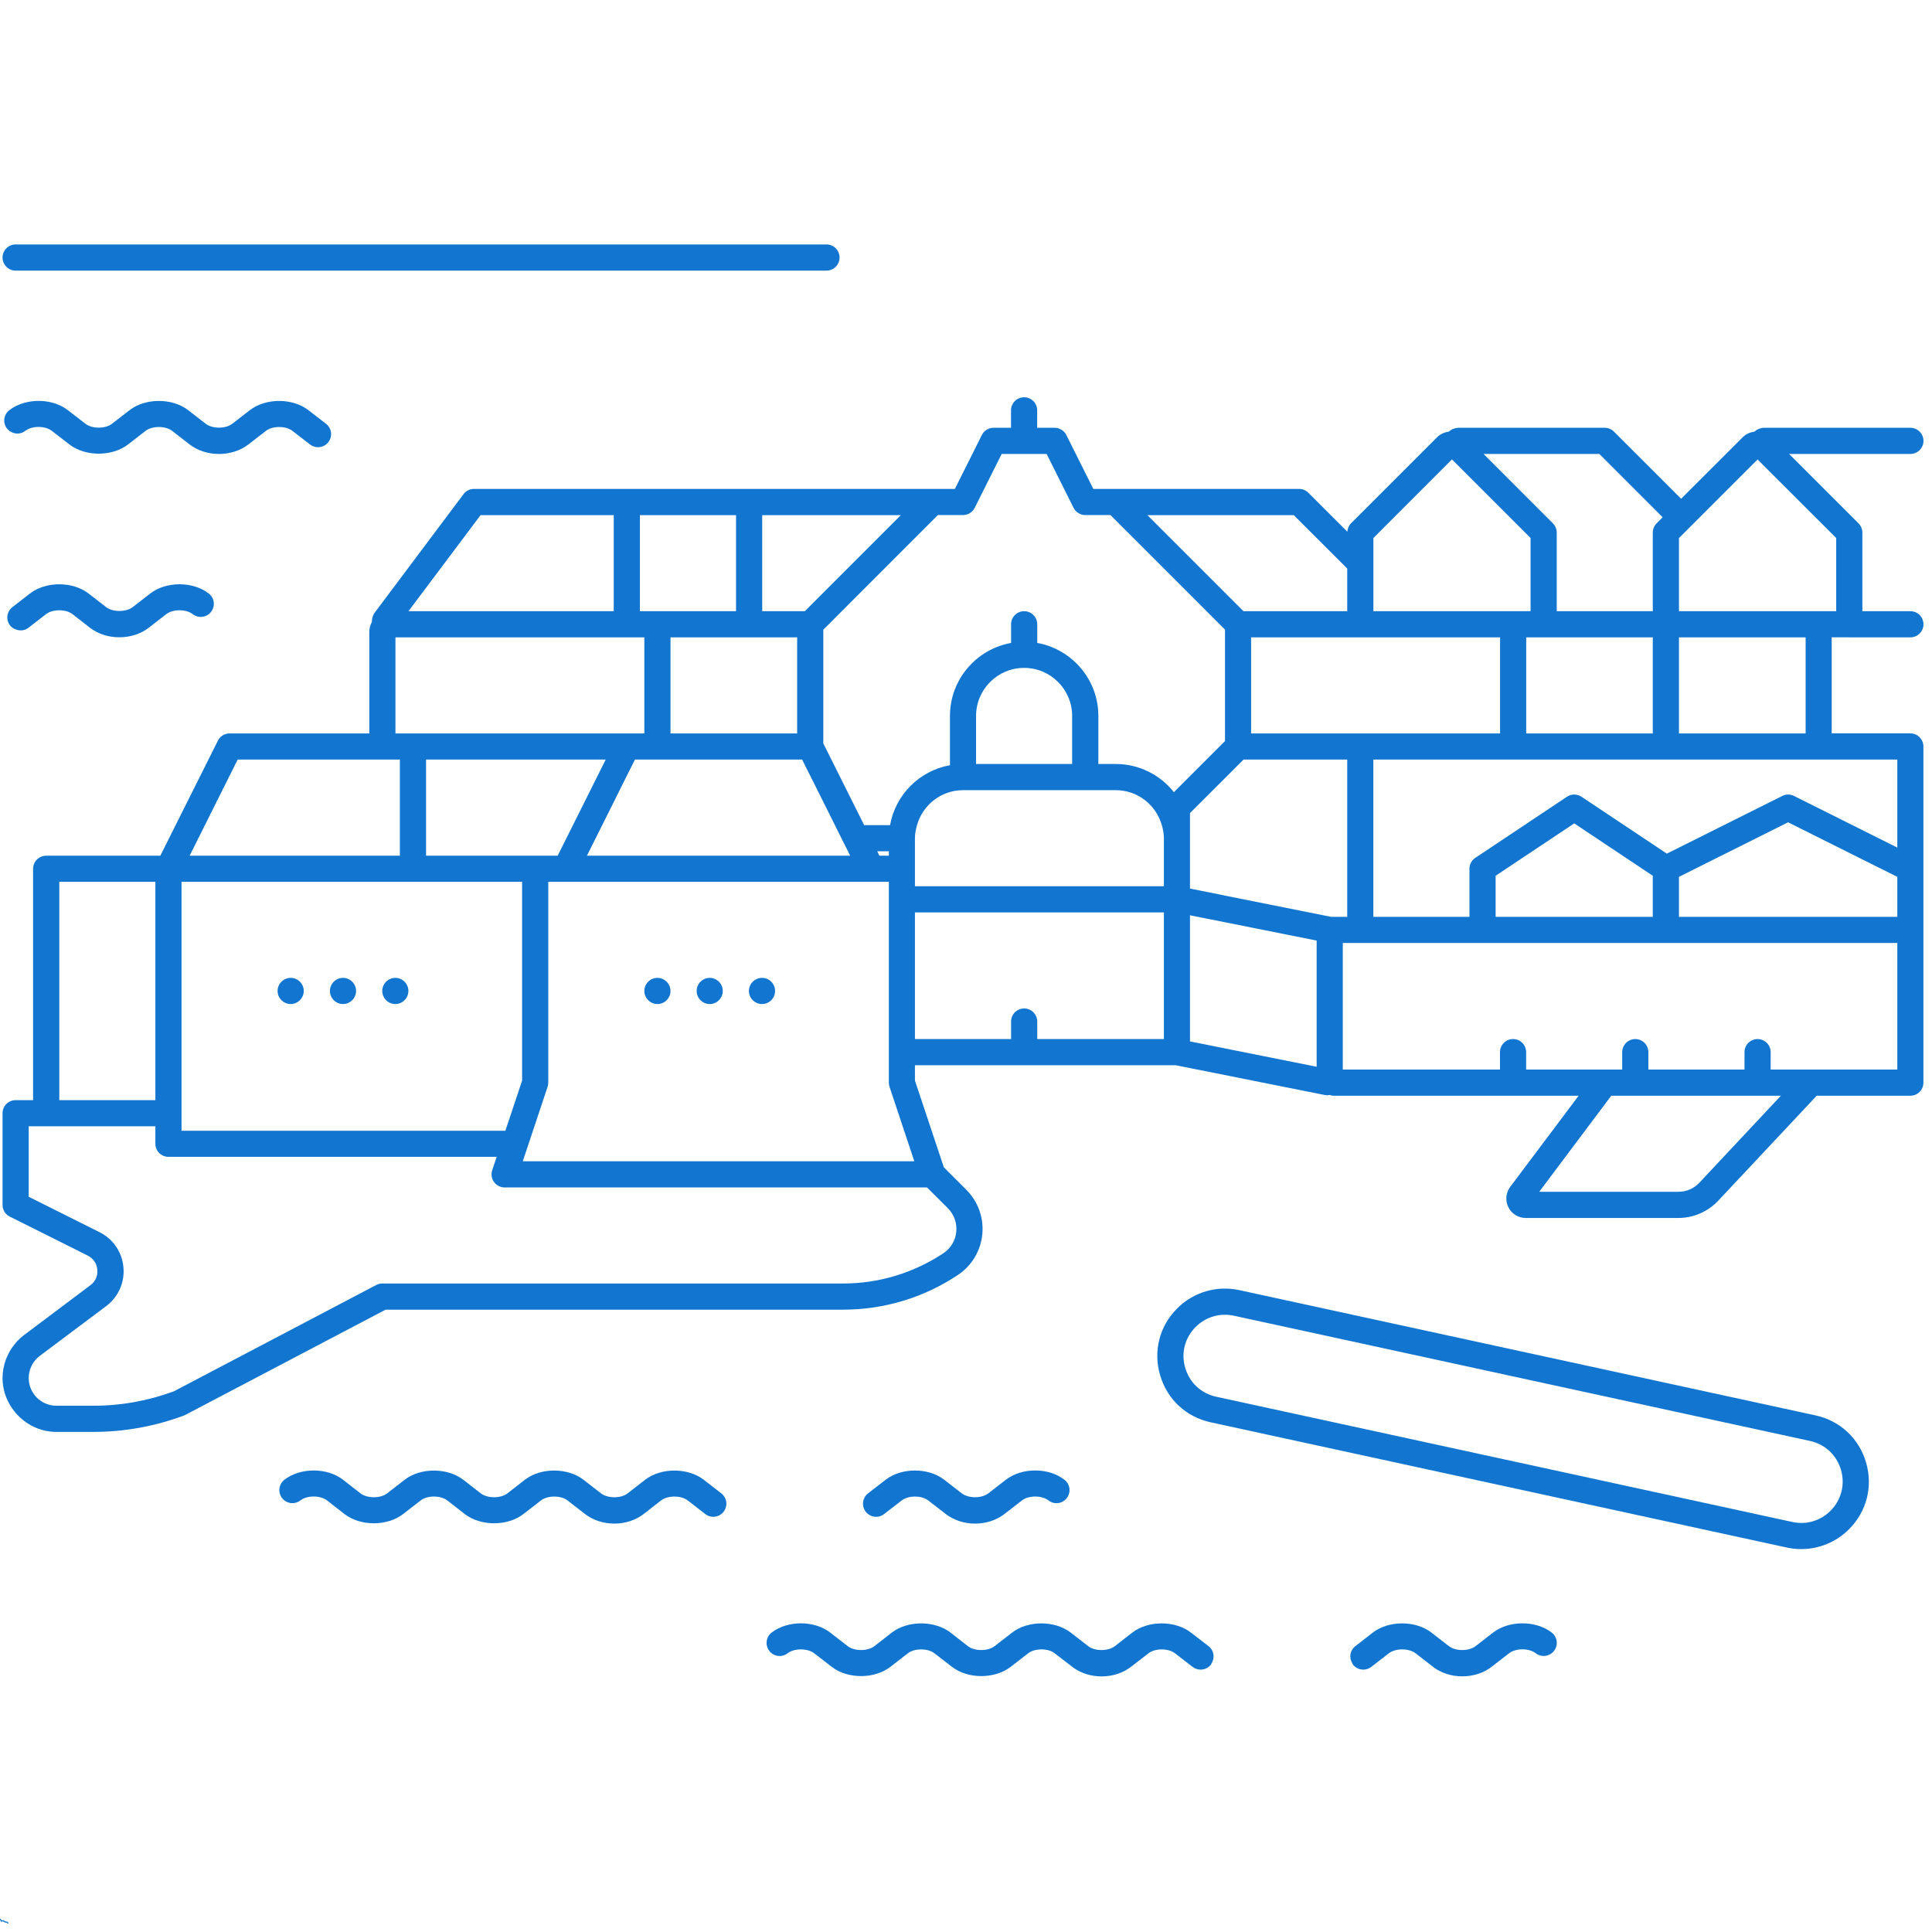
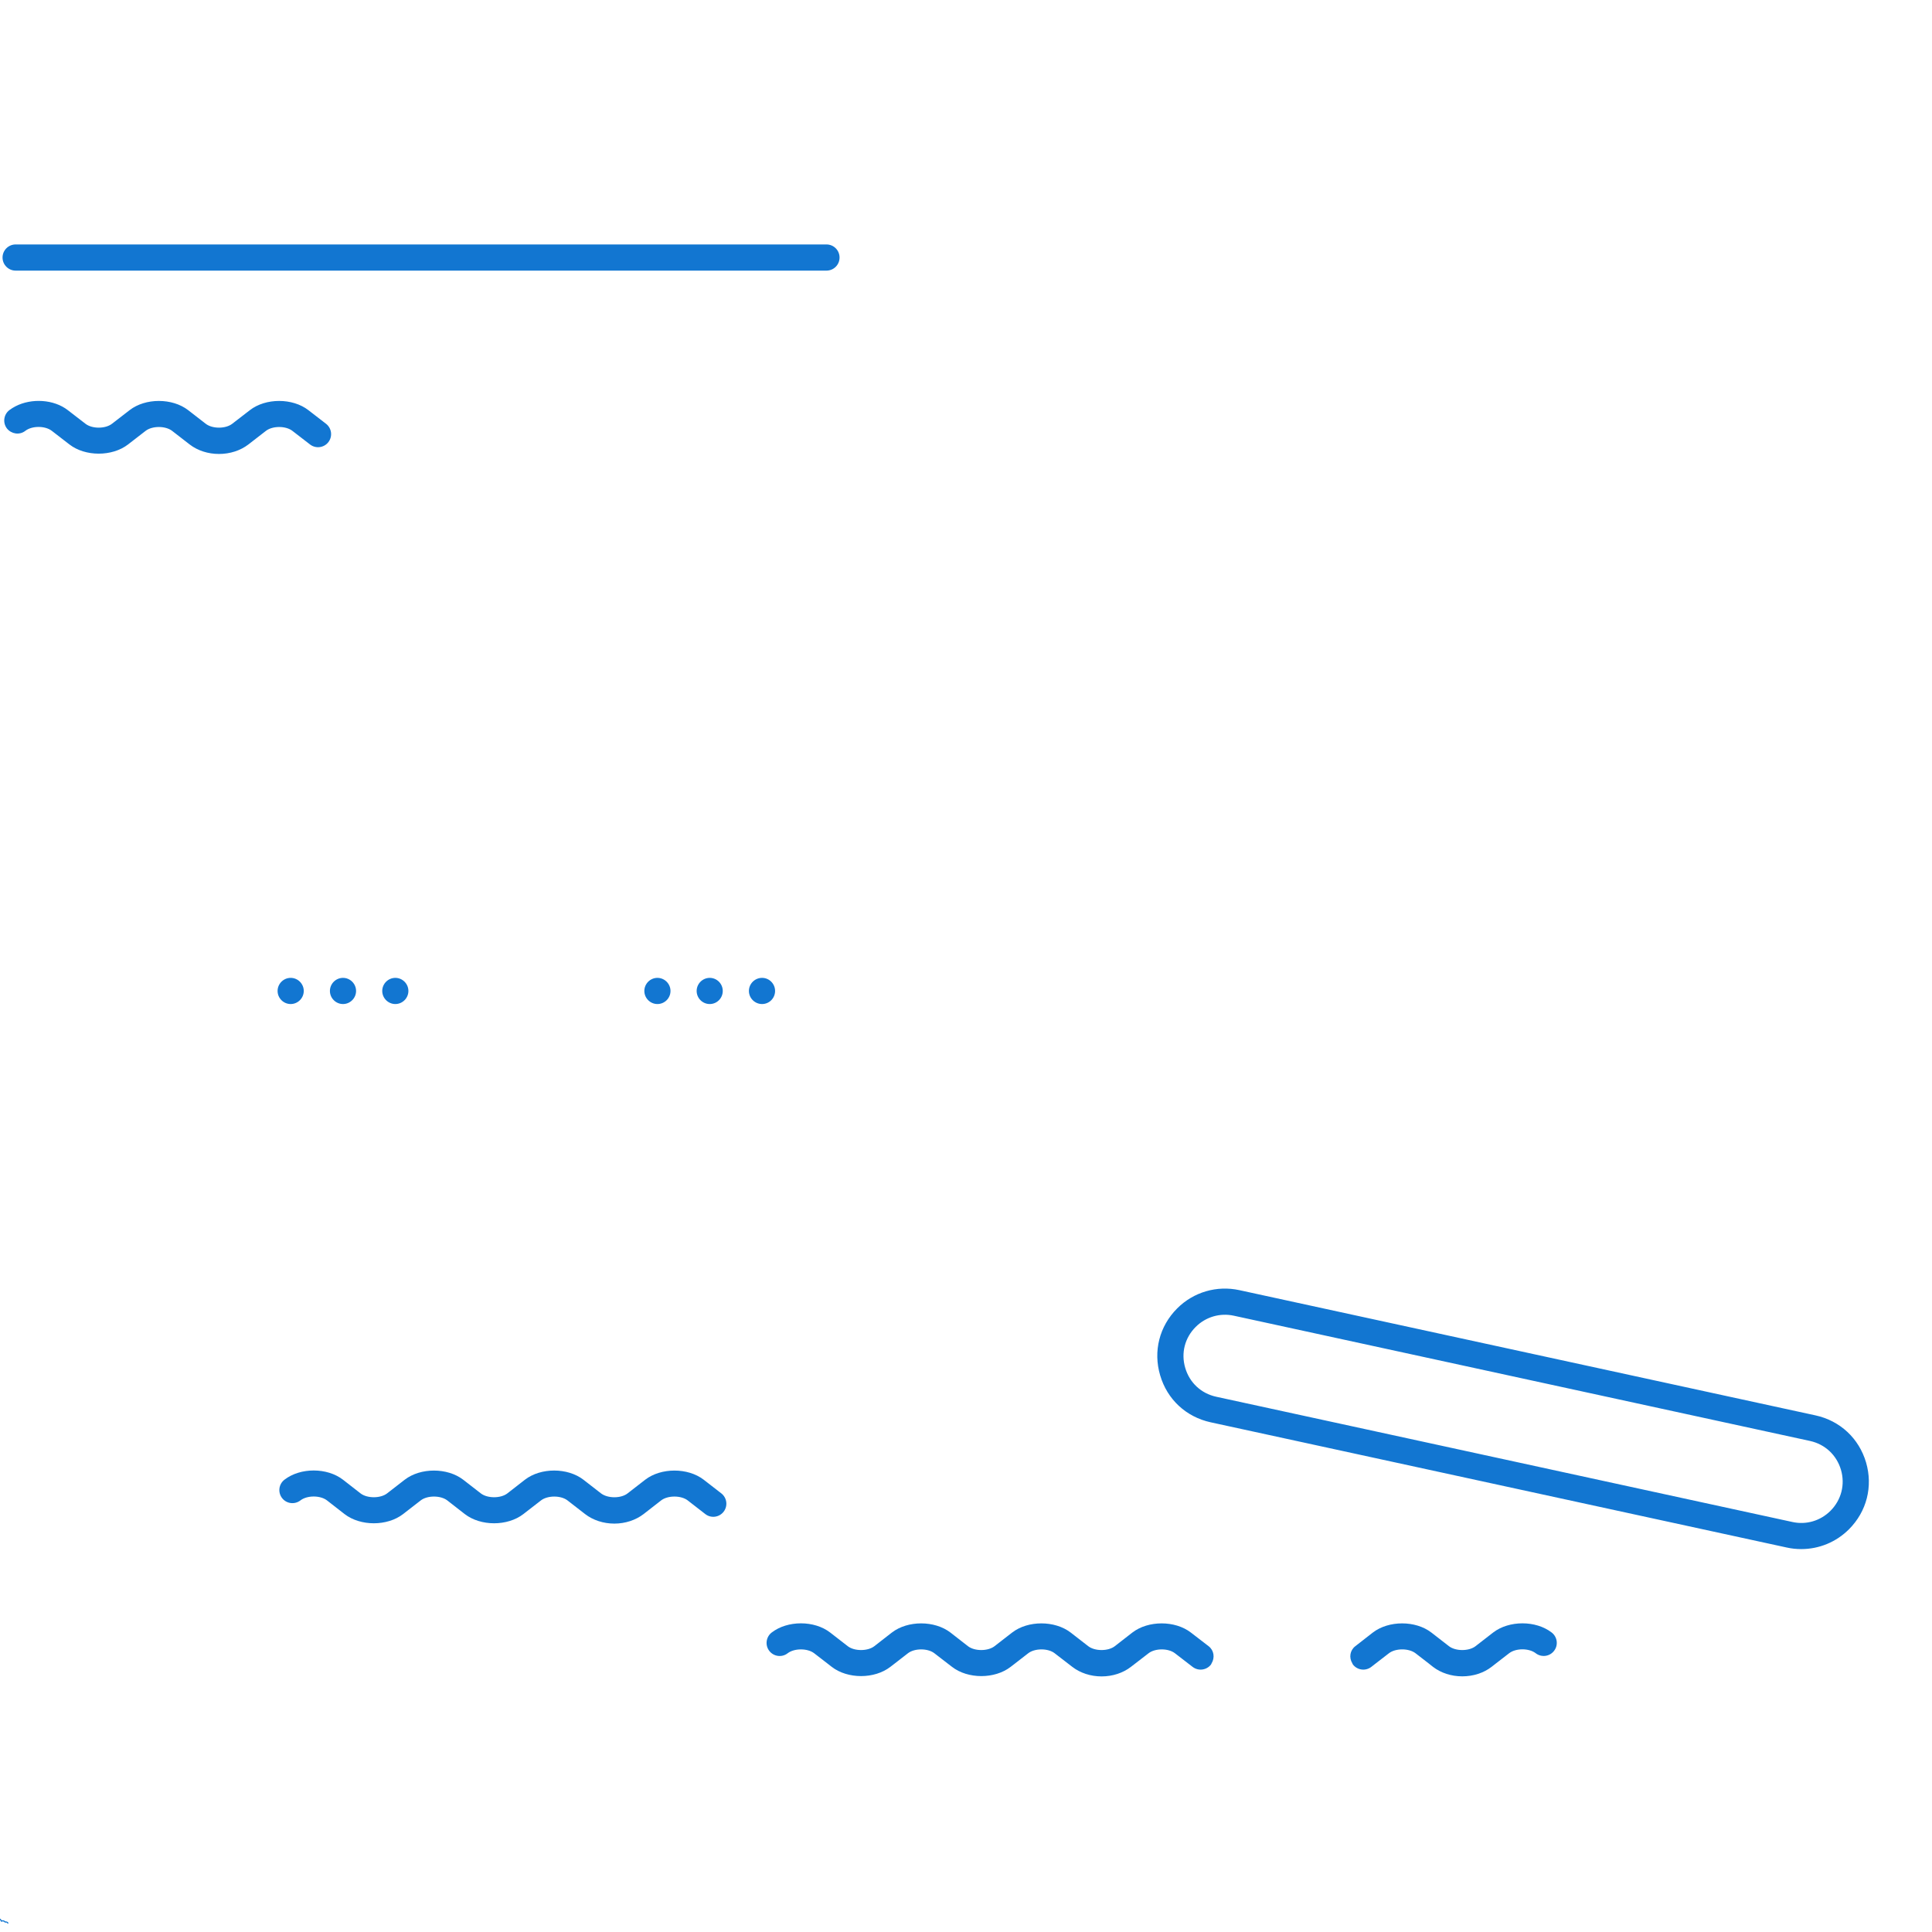
<svg xmlns="http://www.w3.org/2000/svg" version="1.0" preserveAspectRatio="xMidYMid meet" height="150" viewBox="0 0 112.5 112.5" zoomAndPan="magnify" width="150">
  <defs>
    <clipPath id="520ff3e2a6">
      <path clip-rule="nonzero" d="M 0 111.301 L 0.934 111.301 L 0.934 112.004 L 0 112.004 Z M 0 111.301" />
    </clipPath>
    <clipPath id="c0e6e3f981">
      <path clip-rule="nonzero" d="M 0 14.211 L 49 14.211 L 49 16 L 0 16 Z M 0 14.211" />
    </clipPath>
    <clipPath id="444f334c52">
-       <path clip-rule="nonzero" d="M 0 23 L 112.004 23 L 112.004 84 L 0 84 Z M 0 23" />
-     </clipPath>
+       </clipPath>
    <clipPath id="b2bab13ba9">
      <path clip-rule="nonzero" d="M 44 94 L 71 94 L 71 97.84 L 44 97.84 Z M 44 94" />
    </clipPath>
    <clipPath id="21e68e455e">
      <path clip-rule="nonzero" d="M 78 94 L 91 94 L 91 97.84 L 78 97.84 Z M 78 94" />
    </clipPath>
  </defs>
  <g clip-path="url(#520ff3e2a6)">
    <path fill-rule="nonzero" fill-opacity="1" d="M 0.633 112.562 L 0.523 112.492 C 0.508 112.48 0.496 112.465 0.492 112.449 L 0.445 112.336 L 0.473 112.336 C 0.562 112.336 0.637 112.262 0.637 112.172 C 0.637 112.094 0.578 112.027 0.504 112.016 C 0.488 111.938 0.426 111.883 0.344 111.883 C 0.332 111.883 0.324 111.883 0.312 111.887 C 0.27 111.84 0.211 111.816 0.152 111.816 C 0.133 111.816 0.117 111.82 0.098 111.824 C 0.062 111.742 -0.02 111.688 -0.109 111.688 C -0.129 111.688 -0.152 111.691 -0.172 111.695 C -0.227 111.648 -0.293 111.621 -0.367 111.621 C -0.496 111.621 -0.605 111.707 -0.645 111.824 C -0.66 111.82 -0.676 111.816 -0.691 111.816 C -0.727 111.816 -0.762 111.828 -0.789 111.848 C -0.816 111.828 -0.852 111.816 -0.887 111.816 C -0.965 111.816 -1.031 111.875 -1.043 111.949 C -1.121 111.965 -1.176 112.027 -1.176 112.109 C -1.176 112.191 -1.113 112.262 -1.031 112.27 L -1.152 112.449 C -1.164 112.465 -1.176 112.48 -1.191 112.492 L -1.215 112.508 C -1.273 112.551 -1.305 112.621 -1.305 112.691 L -1.305 112.723 L 0.699 112.723 L 0.699 112.691 C 0.699 112.641 0.676 112.59 0.633 112.562 Z M -0.117 112.27 C -0.164 112.27 -0.207 112.305 -0.219 112.352 L -0.254 112.5 C -0.262 112.516 -0.277 112.527 -0.293 112.527 C -0.316 112.527 -0.336 112.512 -0.336 112.488 C -0.336 112.48 -0.332 112.469 -0.328 112.461 L -0.285 112.398 C -0.273 112.383 -0.27 112.367 -0.27 112.352 C -0.27 112.309 -0.309 112.27 -0.352 112.27 C -0.395 112.27 -0.43 112.293 -0.449 112.332 L -0.504 112.438 C -0.512 112.453 -0.527 112.465 -0.547 112.465 C -0.574 112.465 -0.594 112.441 -0.594 112.418 L -0.594 112.406 L -0.445 112.238 C -0.43 112.219 -0.402 112.207 -0.375 112.207 L 0.258 112.207 C 0.297 112.207 0.332 112.23 0.348 112.266 L 0.43 112.473 C 0.434 112.477 0.434 112.48 0.434 112.484 C 0.422 112.512 0.395 112.527 0.367 112.527 C 0.328 112.527 0.301 112.504 0.289 112.473 L 0.262 112.352 C 0.25 112.305 0.207 112.27 0.16 112.27 C 0.102 112.27 0.055 112.316 0.055 112.375 L 0.055 112.434 C 0.055 112.449 0.039 112.465 0.02 112.465 C 0.004 112.465 -0.012 112.449 -0.012 112.434 L -0.012 112.375 C -0.012 112.316 -0.059 112.27 -0.117 112.27 Z M -0.883 112.164 C -0.875 112.148 -0.855 112.141 -0.84 112.141 C -0.82 112.141 -0.801 112.152 -0.789 112.168 L -0.742 112.246 C -0.723 112.277 -0.699 112.305 -0.664 112.324 L -0.625 112.348 L -0.672 112.398 L -0.73 112.398 C -0.762 112.398 -0.789 112.375 -0.789 112.344 C -0.789 112.301 -0.82 112.27 -0.859 112.27 C -0.887 112.27 -0.914 112.285 -0.926 112.309 L -0.988 112.438 C -0.996 112.453 -1.012 112.465 -1.031 112.465 C -1.047 112.465 -1.062 112.457 -1.07 112.441 Z M -1.016 112.207 C -1.066 112.207 -1.113 112.16 -1.113 112.109 C -1.113 112.055 -1.066 112.012 -1.016 112.012 L -0.98 112.012 L -0.98 111.98 C -0.98 111.926 -0.938 111.883 -0.887 111.883 C -0.855 111.883 -0.832 111.895 -0.812 111.914 L -0.789 111.941 L -0.766 111.914 C -0.746 111.895 -0.719 111.883 -0.691 111.883 C -0.672 111.883 -0.656 111.887 -0.641 111.895 L -0.598 111.922 L -0.59 111.875 C -0.57 111.766 -0.477 111.688 -0.367 111.688 C -0.305 111.688 -0.246 111.711 -0.203 111.758 L -0.188 111.773 L -0.168 111.766 C -0.148 111.758 -0.129 111.754 -0.109 111.754 C -0.035 111.754 0.027 111.801 0.047 111.871 L 0.059 111.906 L 0.09 111.895 C 0.109 111.887 0.129 111.883 0.152 111.883 C 0.199 111.883 0.246 111.902 0.277 111.941 L 0.289 111.961 L 0.312 111.953 C 0.324 111.949 0.332 111.945 0.344 111.945 C 0.398 111.945 0.441 111.988 0.441 112.043 L 0.441 112.074 L 0.473 112.074 C 0.527 112.074 0.57 112.121 0.57 112.172 C 0.57 112.227 0.527 112.27 0.473 112.27 L 0.418 112.27 L 0.406 112.242 C 0.383 112.18 0.324 112.141 0.258 112.141 L -0.375 112.141 C -0.418 112.141 -0.465 112.16 -0.496 112.195 C -0.516 112.188 -0.527 112.164 -0.527 112.141 C -0.527 112.105 -0.5 112.074 -0.465 112.074 L -0.465 112.012 C -0.535 112.012 -0.594 112.07 -0.594 112.141 C -0.594 112.184 -0.574 112.223 -0.539 112.246 L -0.582 112.297 L -0.633 112.266 C -0.656 112.254 -0.676 112.234 -0.688 112.211 L -0.734 112.133 C -0.758 112.098 -0.797 112.074 -0.84 112.074 C -0.879 112.074 -0.914 112.098 -0.938 112.129 L -0.988 112.207 Z M -1.238 112.66 C -1.23 112.621 -1.207 112.586 -1.176 112.562 L -1.152 112.543 C -1.133 112.531 -1.121 112.516 -1.105 112.5 C -1.086 112.52 -1.059 112.527 -1.031 112.527 C -0.988 112.527 -0.949 112.504 -0.93 112.469 L -0.867 112.34 C -0.867 112.336 -0.863 112.336 -0.859 112.336 C -0.855 112.336 -0.852 112.34 -0.852 112.344 C -0.852 112.41 -0.797 112.465 -0.73 112.465 L -0.898 112.66 Z M -0.812 112.66 L -0.645 112.469 C -0.629 112.504 -0.59 112.527 -0.547 112.527 C -0.504 112.527 -0.465 112.504 -0.445 112.469 L -0.391 112.359 C -0.383 112.344 -0.367 112.336 -0.352 112.336 C -0.344 112.336 -0.336 112.344 -0.336 112.352 C -0.336 112.355 -0.336 112.359 -0.336 112.363 L -0.379 112.426 C -0.395 112.445 -0.398 112.465 -0.398 112.488 C -0.398 112.547 -0.352 112.594 -0.293 112.594 C -0.246 112.594 -0.203 112.562 -0.191 112.516 L -0.156 112.367 C -0.152 112.348 -0.137 112.336 -0.117 112.336 C -0.094 112.336 -0.074 112.352 -0.074 112.375 L -0.074 112.434 C -0.074 112.484 -0.031 112.527 0.02 112.527 C 0.074 112.527 0.117 112.484 0.117 112.434 L 0.117 112.375 C 0.117 112.352 0.137 112.336 0.16 112.336 C 0.176 112.336 0.191 112.348 0.199 112.367 L 0.227 112.488 C 0.242 112.551 0.301 112.594 0.367 112.594 C 0.41 112.594 0.453 112.57 0.477 112.539 C 0.48 112.539 0.484 112.543 0.488 112.543 L 0.598 112.617 C 0.613 112.629 0.625 112.641 0.629 112.66 Z M -0.812 112.66" fill="#1276d1" />
  </g>
  <g clip-path="url(#c0e6e3f981)">
    <path fill-rule="nonzero" fill-opacity="1" d="M 0.91 15.758 L 48.125 15.758 C 48.547 15.758 48.887 15.418 48.887 14.996 C 48.887 14.574 48.547 14.234 48.125 14.234 L 0.91 14.234 C 0.492 14.234 0.148 14.574 0.148 14.996 C 0.148 15.418 0.492 15.758 0.91 15.758 Z M 0.91 15.758" fill="#1276d1" />
  </g>
  <path fill-rule="nonzero" fill-opacity="1" d="M 19.973 58.465 C 20.391 58.465 20.734 58.121 20.734 57.703 C 20.734 57.285 20.391 56.941 19.973 56.941 C 19.555 56.941 19.211 57.285 19.211 57.703 C 19.211 58.121 19.555 58.465 19.973 58.465 Z M 19.973 58.465" fill="#1276d1" />
  <path fill-rule="nonzero" fill-opacity="1" d="M 16.926 58.465 C 17.344 58.465 17.688 58.121 17.688 57.703 C 17.688 57.285 17.344 56.941 16.926 56.941 C 16.508 56.941 16.164 57.285 16.164 57.703 C 16.164 58.121 16.508 58.465 16.926 58.465 Z M 16.926 58.465" fill="#1276d1" />
-   <path fill-rule="nonzero" fill-opacity="1" d="M 23.02 58.465 C 23.438 58.465 23.781 58.121 23.781 57.703 C 23.781 57.285 23.438 56.941 23.02 56.941 C 22.602 56.941 22.258 57.285 22.258 57.703 C 22.258 58.121 22.602 58.465 23.02 58.465 Z M 23.02 58.465" fill="#1276d1" />
+   <path fill-rule="nonzero" fill-opacity="1" d="M 23.02 58.465 C 23.438 58.465 23.781 58.121 23.781 57.703 C 23.781 57.285 23.438 56.941 23.02 56.941 C 22.602 56.941 22.258 57.285 22.258 57.703 C 22.258 58.121 22.602 58.465 23.02 58.465 Z " fill="#1276d1" />
  <path fill-rule="nonzero" fill-opacity="1" d="M 38.281 56.941 C 37.863 56.941 37.52 57.285 37.52 57.703 C 37.52 58.121 37.863 58.465 38.281 58.465 C 38.699 58.465 39.043 58.125 39.043 57.703 C 39.043 57.285 38.699 56.941 38.281 56.941 Z M 38.281 56.941" fill="#1276d1" />
  <path fill-rule="nonzero" fill-opacity="1" d="M 41.328 56.941 C 40.91 56.941 40.566 57.285 40.566 57.703 C 40.566 58.121 40.906 58.465 41.328 58.465 C 41.746 58.465 42.086 58.125 42.086 57.703 C 42.086 57.285 41.746 56.941 41.328 56.941 Z M 41.328 56.941" fill="#1276d1" />
  <path fill-rule="nonzero" fill-opacity="1" d="M 44.375 56.941 C 43.953 56.941 43.609 57.285 43.609 57.703 C 43.609 58.121 43.953 58.465 44.375 58.465 C 44.793 58.465 45.133 58.125 45.133 57.703 C 45.133 57.285 44.793 56.941 44.375 56.941 Z M 44.375 56.941" fill="#1276d1" />
  <path fill-rule="nonzero" fill-opacity="1" d="M 105.719 82.418 L 72.168 75.125 C 70.855 74.84 69.5 75.234 68.547 76.188 C 67.512 77.223 67.141 78.68 67.555 80.082 C 67.965 81.488 69.066 82.508 70.496 82.82 L 104.047 90.113 C 104.328 90.176 104.609 90.203 104.887 90.203 C 105.922 90.203 106.918 89.797 107.664 89.051 C 108.699 88.016 109.07 86.562 108.66 85.156 C 108.246 83.754 107.148 82.73 105.719 82.418 Z M 106.59 87.973 C 106.008 88.555 105.18 88.805 104.371 88.625 L 70.82 81.332 C 69.941 81.141 69.27 80.516 69.016 79.652 C 68.762 78.793 68.988 77.902 69.625 77.266 C 70.207 76.684 71.039 76.438 71.844 76.613 L 105.395 83.906 C 106.273 84.098 106.945 84.727 107.199 85.586 C 107.449 86.445 107.223 87.336 106.59 87.973 Z M 106.59 87.973" fill="#1276d1" />
  <g clip-path="url(#444f334c52)">
-     <path fill-rule="nonzero" fill-opacity="1" d="M 107.684 37.113 L 111.242 37.113 C 111.66 37.113 112.004 36.773 112.004 36.352 C 112.004 35.93 111.664 35.59 111.242 35.59 L 108.445 35.59 L 108.445 31.012 C 108.445 30.812 108.363 30.617 108.223 30.477 L 104.18 26.434 L 111.238 26.434 C 111.66 26.434 112.004 26.094 112.004 25.672 C 112.004 25.25 111.66 24.91 111.238 24.91 L 102.746 24.91 C 102.523 24.91 102.316 24.996 102.152 25.137 C 101.898 25.172 101.656 25.281 101.469 25.469 L 97.891 29.043 L 93.98 25.133 C 93.84 24.992 93.645 24.91 93.441 24.91 L 84.949 24.91 C 84.727 24.91 84.52 24.996 84.355 25.137 C 84.102 25.172 83.859 25.281 83.672 25.469 L 78.668 30.473 C 78.539 30.605 78.469 30.777 78.457 30.961 L 76.188 28.695 C 76.043 28.551 75.852 28.469 75.648 28.469 L 63.664 28.469 L 62.094 25.332 C 61.965 25.074 61.699 24.91 61.414 24.91 L 60.395 24.91 L 60.395 23.895 C 60.395 23.473 60.055 23.133 59.633 23.133 C 59.211 23.133 58.871 23.473 58.871 23.895 L 58.871 24.91 L 57.852 24.91 C 57.566 24.91 57.301 25.074 57.172 25.332 L 55.602 28.469 L 27.602 28.469 C 27.359 28.469 27.133 28.582 26.992 28.773 L 21.832 35.656 C 21.707 35.82 21.652 36.016 21.656 36.215 C 21.562 36.391 21.504 36.586 21.504 36.797 L 21.504 42.707 L 13.367 42.707 C 13.078 42.707 12.816 42.871 12.688 43.129 L 9.336 49.828 L 2.688 49.828 C 2.27 49.828 1.926 50.168 1.926 50.59 L 1.926 64.062 L 0.91 64.062 C 0.488 64.062 0.148 64.402 0.148 64.824 L 0.148 70.16 C 0.148 70.453 0.309 70.715 0.57 70.844 L 0.91 71.012 L 5.109 73.113 C 5.434 73.277 5.637 73.574 5.668 73.934 C 5.699 74.293 5.555 74.621 5.266 74.836 L 1.402 77.738 C 1.219 77.875 1.055 78.031 0.91 78.203 C 0.426 78.766 0.148 79.492 0.148 80.246 C 0.148 81.02 0.441 81.723 0.91 82.27 C 1.484 82.941 2.328 83.379 3.281 83.379 L 5.445 83.379 C 7.25 83.379 9.02 83.055 10.711 82.426 C 10.742 82.414 10.77 82.402 10.797 82.387 L 22.453 76.262 L 49.102 76.262 C 51.484 76.262 53.793 75.562 55.777 74.242 C 56.586 73.703 57.102 72.844 57.199 71.879 C 57.293 70.914 56.957 69.969 56.27 69.281 L 54.961 67.973 L 53.277 62.922 L 53.277 62.027 L 68.453 62.027 L 77.121 63.758 C 77.18 63.77 77.238 63.777 77.297 63.777 C 77.336 63.777 77.375 63.762 77.414 63.758 C 77.492 63.777 77.566 63.805 77.648 63.805 L 91.922 63.805 L 87.941 69.109 C 87.68 69.457 87.641 69.91 87.832 70.297 C 88.023 70.68 88.414 70.922 88.844 70.922 L 97.738 70.922 C 98.609 70.922 99.453 70.555 100.051 69.918 L 105.785 63.805 L 111.238 63.805 C 111.66 63.805 112 63.461 112 63.043 L 112 43.469 C 112 43.047 111.66 42.703 111.238 42.703 L 106.66 42.703 L 106.66 37.109 L 107.684 37.109 Z M 97.766 37.113 L 105.141 37.113 L 105.141 42.707 L 97.766 42.707 Z M 93.129 26.434 L 96.816 30.121 L 96.465 30.473 C 96.324 30.617 96.242 30.809 96.242 31.012 L 96.242 35.59 L 90.648 35.59 L 90.648 31.012 C 90.648 30.809 90.566 30.617 90.426 30.473 L 86.387 26.434 Z M 96.242 37.113 L 96.242 42.707 L 88.871 42.707 L 88.871 37.113 Z M 79.973 34.633 L 79.973 31.328 L 84.547 26.75 L 89.125 31.328 L 89.125 35.59 L 79.973 35.59 Z M 79.211 37.113 L 87.348 37.113 L 87.348 42.707 L 72.852 42.707 L 72.852 37.113 Z M 75.336 29.996 L 78.449 33.105 L 78.449 35.59 L 72.406 35.59 L 66.812 29.996 Z M 44.379 29.996 L 52.457 29.996 L 46.863 35.59 L 44.383 35.59 L 44.383 29.996 Z M 51.758 51.348 L 51.758 63.043 C 51.758 63.125 51.77 63.207 51.797 63.285 L 52.656 65.867 L 53.094 67.18 L 53.238 67.621 L 30.441 67.621 L 31.164 65.453 L 31.328 64.957 L 31.887 63.285 C 31.914 63.207 31.926 63.125 31.926 63.043 L 31.926 51.348 Z M 51.082 49.57 L 51.758 49.57 L 51.758 49.828 L 51.207 49.828 Z M 24.809 49.828 L 24.809 44.23 L 35.27 44.23 L 32.473 49.828 Z M 37.262 49.828 L 34.176 49.828 L 35.742 46.695 L 36.5 45.172 L 36.973 44.23 L 46.707 44.23 L 47.18 45.172 L 48.617 48.047 L 48.996 48.809 L 49.379 49.57 L 49.504 49.828 Z M 46.418 37.113 L 46.418 42.707 L 39.043 42.707 L 39.043 37.113 Z M 37.262 29.996 L 42.859 29.996 L 42.859 35.59 L 37.262 35.59 Z M 27.984 29.996 L 35.738 29.996 L 35.738 35.59 L 23.785 35.59 Z M 23.027 37.113 L 37.52 37.113 L 37.52 42.707 L 23.027 42.707 Z M 13.84 44.23 L 23.285 44.23 L 23.285 49.828 L 11.043 49.828 Z M 10.57 65.617 L 10.57 51.348 L 30.402 51.348 L 30.402 62.922 L 29.746 64.891 L 29.492 65.645 L 29.426 65.844 L 10.57 65.844 Z M 3.453 51.348 L 9.047 51.348 L 9.047 64.062 L 3.453 64.062 Z M 53.98 69.145 L 55.195 70.355 C 55.555 70.719 55.734 71.219 55.684 71.727 C 55.633 72.234 55.363 72.688 54.938 72.973 C 53.199 74.125 51.184 74.738 49.102 74.738 L 22.266 74.738 C 22.141 74.738 22.02 74.766 21.91 74.824 L 10.133 81.012 C 8.629 81.57 7.055 81.855 5.449 81.855 L 3.285 81.855 C 2.395 81.855 1.672 81.133 1.672 80.242 C 1.672 79.738 1.914 79.254 2.316 78.953 L 6.184 76.055 C 6.891 75.523 7.27 74.676 7.188 73.793 C 7.109 72.91 6.59 72.145 5.797 71.75 L 1.672 69.688 L 1.672 65.582 L 9.047 65.582 L 9.047 66.602 C 9.047 67.02 9.387 67.363 9.809 67.363 L 28.922 67.363 L 28.66 68.141 C 28.586 68.375 28.621 68.629 28.766 68.828 C 28.91 69.027 29.141 69.145 29.383 69.145 Z M 67.773 54.145 L 67.773 60.504 L 60.398 60.504 L 60.398 59.484 C 60.398 59.066 60.059 58.723 59.637 58.723 C 59.215 58.723 58.875 59.062 58.875 59.484 L 58.875 60.504 L 53.277 60.504 L 53.277 53.129 L 67.773 53.129 Z M 67.773 49.57 L 67.773 51.605 L 53.277 51.605 L 53.277 48.809 C 53.277 48.543 53.328 48.293 53.398 48.047 C 53.73 46.875 54.801 46.012 56.074 46.012 L 64.973 46.012 C 66.25 46.012 67.32 46.875 67.652 48.047 C 67.723 48.289 67.773 48.543 67.773 48.809 Z M 56.836 44.488 L 56.836 41.688 C 56.836 40.145 58.09 38.891 59.633 38.891 C 61.176 38.891 62.43 40.145 62.43 41.688 L 62.43 44.488 Z M 68.355 46.129 C 67.566 45.129 66.344 44.488 64.973 44.488 L 63.957 44.488 L 63.957 41.688 C 63.957 39.566 62.418 37.801 60.398 37.438 L 60.398 36.352 C 60.398 35.93 60.059 35.59 59.637 35.59 C 59.215 35.59 58.875 35.93 58.875 36.352 L 58.875 37.438 C 56.855 37.801 55.316 39.566 55.316 41.688 L 55.316 44.559 C 53.543 44.875 52.145 46.273 51.828 48.047 L 50.32 48.047 L 47.941 43.289 L 47.941 36.664 L 48.258 36.352 L 49.016 35.59 L 54.613 29.992 L 56.074 29.992 C 56.363 29.992 56.629 29.828 56.758 29.57 L 58.328 26.434 L 60.945 26.434 L 62.512 29.57 C 62.645 29.828 62.906 29.992 63.195 29.992 L 64.66 29.992 L 71.332 36.664 L 71.332 43.152 Z M 68.539 53.145 L 68.543 53.145 C 68.543 53.145 68.543 53.145 68.539 53.145 Z M 76.668 54.91 L 76.668 62.117 L 69.293 60.641 L 69.293 53.297 L 69.742 53.387 L 73.547 54.145 L 76.668 54.77 Z M 77.504 53.387 L 69.293 51.742 L 69.293 47.344 L 71.332 45.309 L 72.41 44.23 L 78.449 44.23 L 78.449 53.387 Z M 98.945 68.879 C 98.633 69.211 98.195 69.398 97.738 69.398 L 89.629 69.398 L 93.824 63.805 L 103.699 63.805 Z M 110.48 62.281 L 103.105 62.281 L 103.105 61.266 C 103.105 60.844 102.762 60.504 102.344 60.504 C 101.922 60.504 101.582 60.844 101.582 61.266 L 101.582 62.281 L 95.984 62.281 L 95.984 61.266 C 95.984 60.844 95.645 60.504 95.223 60.504 C 94.805 60.504 94.461 60.844 94.461 61.266 L 94.461 62.281 L 88.867 62.281 L 88.867 61.266 C 88.867 60.844 88.527 60.504 88.105 60.504 C 87.688 60.504 87.344 60.844 87.344 61.266 L 87.344 62.281 L 78.191 62.281 L 78.191 54.91 L 110.48 54.91 Z M 87.09 53.387 L 87.09 50.996 L 91.668 47.945 L 96.242 50.996 L 96.242 53.387 Z M 110.48 53.387 L 97.766 53.387 L 97.766 51.059 L 104.121 47.883 L 110.48 51.059 Z M 110.48 44.23 L 110.48 49.355 L 104.465 46.348 C 104.25 46.238 103.996 46.238 103.781 46.348 L 97.059 49.707 L 92.09 46.395 C 91.832 46.223 91.5 46.223 91.242 46.395 L 85.906 49.953 C 85.691 50.094 85.566 50.332 85.566 50.586 L 85.566 53.387 L 79.969 53.387 L 79.969 44.23 Z M 105.902 35.59 L 97.766 35.59 L 97.766 31.328 L 97.895 31.203 L 102.344 26.754 L 106.922 31.328 L 106.922 35.59 Z M 105.902 35.59" fill="#1276d1" />
-   </g>
+     </g>
  <path fill-rule="nonzero" fill-opacity="1" d="M 40.977 86.164 C 40.055 85.453 38.492 85.453 37.57 86.164 L 36.543 86.961 C 36.156 87.262 35.391 87.258 35 86.961 L 33.973 86.164 C 33.051 85.453 31.492 85.449 30.566 86.164 L 29.543 86.961 C 29.156 87.258 28.387 87.258 28 86.961 L 26.973 86.164 C 26.047 85.453 24.488 85.453 23.566 86.164 L 22.539 86.961 C 22.152 87.258 21.383 87.258 20.996 86.961 L 19.973 86.164 C 19.047 85.449 17.492 85.445 16.562 86.164 C 16.23 86.422 16.168 86.898 16.426 87.234 C 16.684 87.566 17.16 87.625 17.496 87.367 C 17.887 87.066 18.648 87.066 19.039 87.367 L 20.062 88.164 C 20.988 88.879 22.547 88.879 23.473 88.164 L 24.5 87.367 C 24.887 87.07 25.652 87.07 26.043 87.367 L 27.066 88.164 C 27.992 88.879 29.551 88.879 30.477 88.164 L 31.5 87.371 C 31.887 87.07 32.656 87.07 33.043 87.367 L 34.07 88.164 C 34.531 88.52 35.137 88.719 35.773 88.719 C 36.406 88.719 37.012 88.52 37.477 88.164 L 38.5 87.367 C 38.887 87.07 39.656 87.07 40.043 87.367 L 41.07 88.164 C 41.402 88.422 41.879 88.359 42.137 88.027 C 42.395 87.691 42.332 87.215 42 86.957 Z M 40.977 86.164" fill="#1276d1" />
-   <path fill-rule="nonzero" fill-opacity="1" d="M 51.48 88.164 L 52.508 87.371 C 52.895 87.07 53.664 87.07 54.051 87.371 L 55.074 88.164 C 55.539 88.52 56.141 88.719 56.777 88.719 C 57.414 88.719 58.02 88.523 58.484 88.164 L 59.508 87.371 C 59.898 87.066 60.664 87.07 61.051 87.367 C 61.383 87.629 61.859 87.57 62.117 87.234 C 62.379 86.902 62.316 86.422 61.98 86.164 C 61.059 85.445 59.5 85.445 58.574 86.164 L 57.551 86.957 C 57.16 87.258 56.395 87.258 56.004 86.957 L 54.98 86.164 C 54.059 85.449 52.496 85.449 51.574 86.164 L 50.547 86.957 C 50.215 87.215 50.156 87.695 50.41 88.027 C 50.672 88.359 51.148 88.422 51.48 88.164 Z M 51.48 88.164" fill="#1276d1" />
-   <path fill-rule="nonzero" fill-opacity="1" d="M 8.75 34.559 L 7.727 35.352 C 7.336 35.652 6.566 35.652 6.18 35.352 L 5.156 34.559 C 4.23 33.844 2.672 33.844 1.746 34.559 L 0.91 35.207 L 0.723 35.352 C 0.387 35.613 0.328 36.09 0.586 36.422 C 0.672 36.531 0.789 36.602 0.91 36.648 C 1.152 36.746 1.434 36.727 1.652 36.559 L 2.68 35.762 C 3.066 35.461 3.836 35.461 4.223 35.762 L 5.246 36.559 C 5.707 36.914 6.312 37.109 6.949 37.109 C 7.59 37.109 8.191 36.914 8.656 36.559 L 9.68 35.762 C 10.07 35.461 10.836 35.461 11.223 35.762 C 11.555 36.02 12.035 35.961 12.293 35.625 C 12.551 35.293 12.488 34.816 12.156 34.559 C 11.234 33.844 9.68 33.844 8.75 34.559 Z M 8.75 34.559" fill="#1276d1" />
  <path fill-rule="nonzero" fill-opacity="1" d="M 14.461 25.883 L 15.484 25.09 C 15.871 24.789 16.641 24.789 17.027 25.09 L 18.055 25.883 C 18.387 26.137 18.863 26.078 19.121 25.746 C 19.379 25.41 19.316 24.934 18.984 24.676 L 17.957 23.883 C 17.035 23.168 15.473 23.168 14.551 23.883 L 13.523 24.676 C 13.137 24.977 12.367 24.977 11.98 24.676 L 10.957 23.883 C 10.031 23.168 8.469 23.168 7.547 23.883 L 6.52 24.676 C 6.133 24.977 5.363 24.977 4.977 24.676 L 3.949 23.883 C 3.133 23.25 1.84 23.176 0.906 23.656 C 0.777 23.723 0.656 23.797 0.543 23.883 C 0.211 24.141 0.148 24.617 0.406 24.953 C 0.535 25.113 0.719 25.211 0.906 25.238 C 1.102 25.266 1.309 25.219 1.477 25.086 C 1.867 24.785 2.629 24.785 3.02 25.09 L 4.047 25.883 C 4.969 26.594 6.527 26.594 7.453 25.883 L 8.477 25.09 C 8.867 24.789 9.633 24.789 10.023 25.09 L 11.047 25.883 C 11.508 26.238 12.113 26.434 12.75 26.434 C 13.391 26.434 13.996 26.238 14.461 25.883 Z M 14.461 25.883" fill="#1276d1" />
  <g clip-path="url(#b2bab13ba9)">
    <path fill-rule="nonzero" fill-opacity="1" d="M 69.344 95.062 C 68.422 94.352 66.863 94.352 65.938 95.062 L 64.914 95.859 C 64.527 96.156 63.758 96.156 63.371 95.859 L 62.344 95.062 C 61.418 94.352 59.859 94.352 58.938 95.062 L 57.91 95.859 C 57.523 96.156 56.754 96.156 56.367 95.859 L 55.344 95.062 C 54.418 94.352 52.859 94.352 51.934 95.062 L 50.91 95.859 C 50.523 96.156 49.754 96.156 49.367 95.859 L 48.34 95.062 C 47.418 94.348 45.859 94.348 44.934 95.062 C 44.602 95.32 44.539 95.801 44.797 96.133 C 45.055 96.465 45.531 96.527 45.863 96.27 C 46.254 95.969 47.02 95.969 47.41 96.27 L 48.168 96.855 L 48.434 97.062 C 49.359 97.777 50.918 97.777 51.844 97.062 L 52.113 96.855 L 52.867 96.27 C 53.254 95.969 54.023 95.969 54.41 96.27 L 55.168 96.855 L 55.438 97.062 C 56.359 97.777 57.922 97.777 58.848 97.062 L 59.117 96.855 L 59.871 96.27 C 60.258 95.969 61.031 95.969 61.414 96.27 L 62.172 96.855 L 62.441 97.062 C 62.902 97.418 63.508 97.617 64.145 97.617 C 64.785 97.617 65.391 97.418 65.852 97.062 L 66.121 96.855 L 66.879 96.27 C 67.266 95.969 68.031 95.969 68.418 96.27 L 69.176 96.855 L 69.445 97.062 C 69.781 97.32 70.258 97.258 70.516 96.926 C 70.531 96.902 70.535 96.879 70.551 96.855 C 70.75 96.527 70.691 96.098 70.379 95.859 Z M 69.344 95.062" fill="#1276d1" />
  </g>
  <g clip-path="url(#21e68e455e)">
    <path fill-rule="nonzero" fill-opacity="1" d="M 86.945 95.062 L 85.918 95.859 C 85.531 96.156 84.762 96.156 84.375 95.859 L 83.348 95.062 C 82.426 94.352 80.867 94.352 79.941 95.062 L 78.918 95.859 C 78.605 96.098 78.543 96.527 78.746 96.855 C 78.758 96.875 78.762 96.902 78.781 96.926 C 79.039 97.258 79.516 97.32 79.852 97.062 L 80.117 96.855 L 80.875 96.27 C 81.262 95.969 82.031 95.969 82.422 96.266 L 83.18 96.852 L 83.445 97.062 C 83.91 97.418 84.512 97.613 85.148 97.613 C 85.785 97.613 86.391 97.418 86.852 97.062 L 87.121 96.852 L 87.879 96.266 C 88.27 95.965 89.031 95.965 89.422 96.266 C 89.754 96.523 90.234 96.465 90.492 96.129 C 90.75 95.801 90.688 95.32 90.355 95.062 C 89.43 94.348 87.875 94.348 86.945 95.062 Z M 86.945 95.062" fill="#1276d1" />
  </g>
</svg>